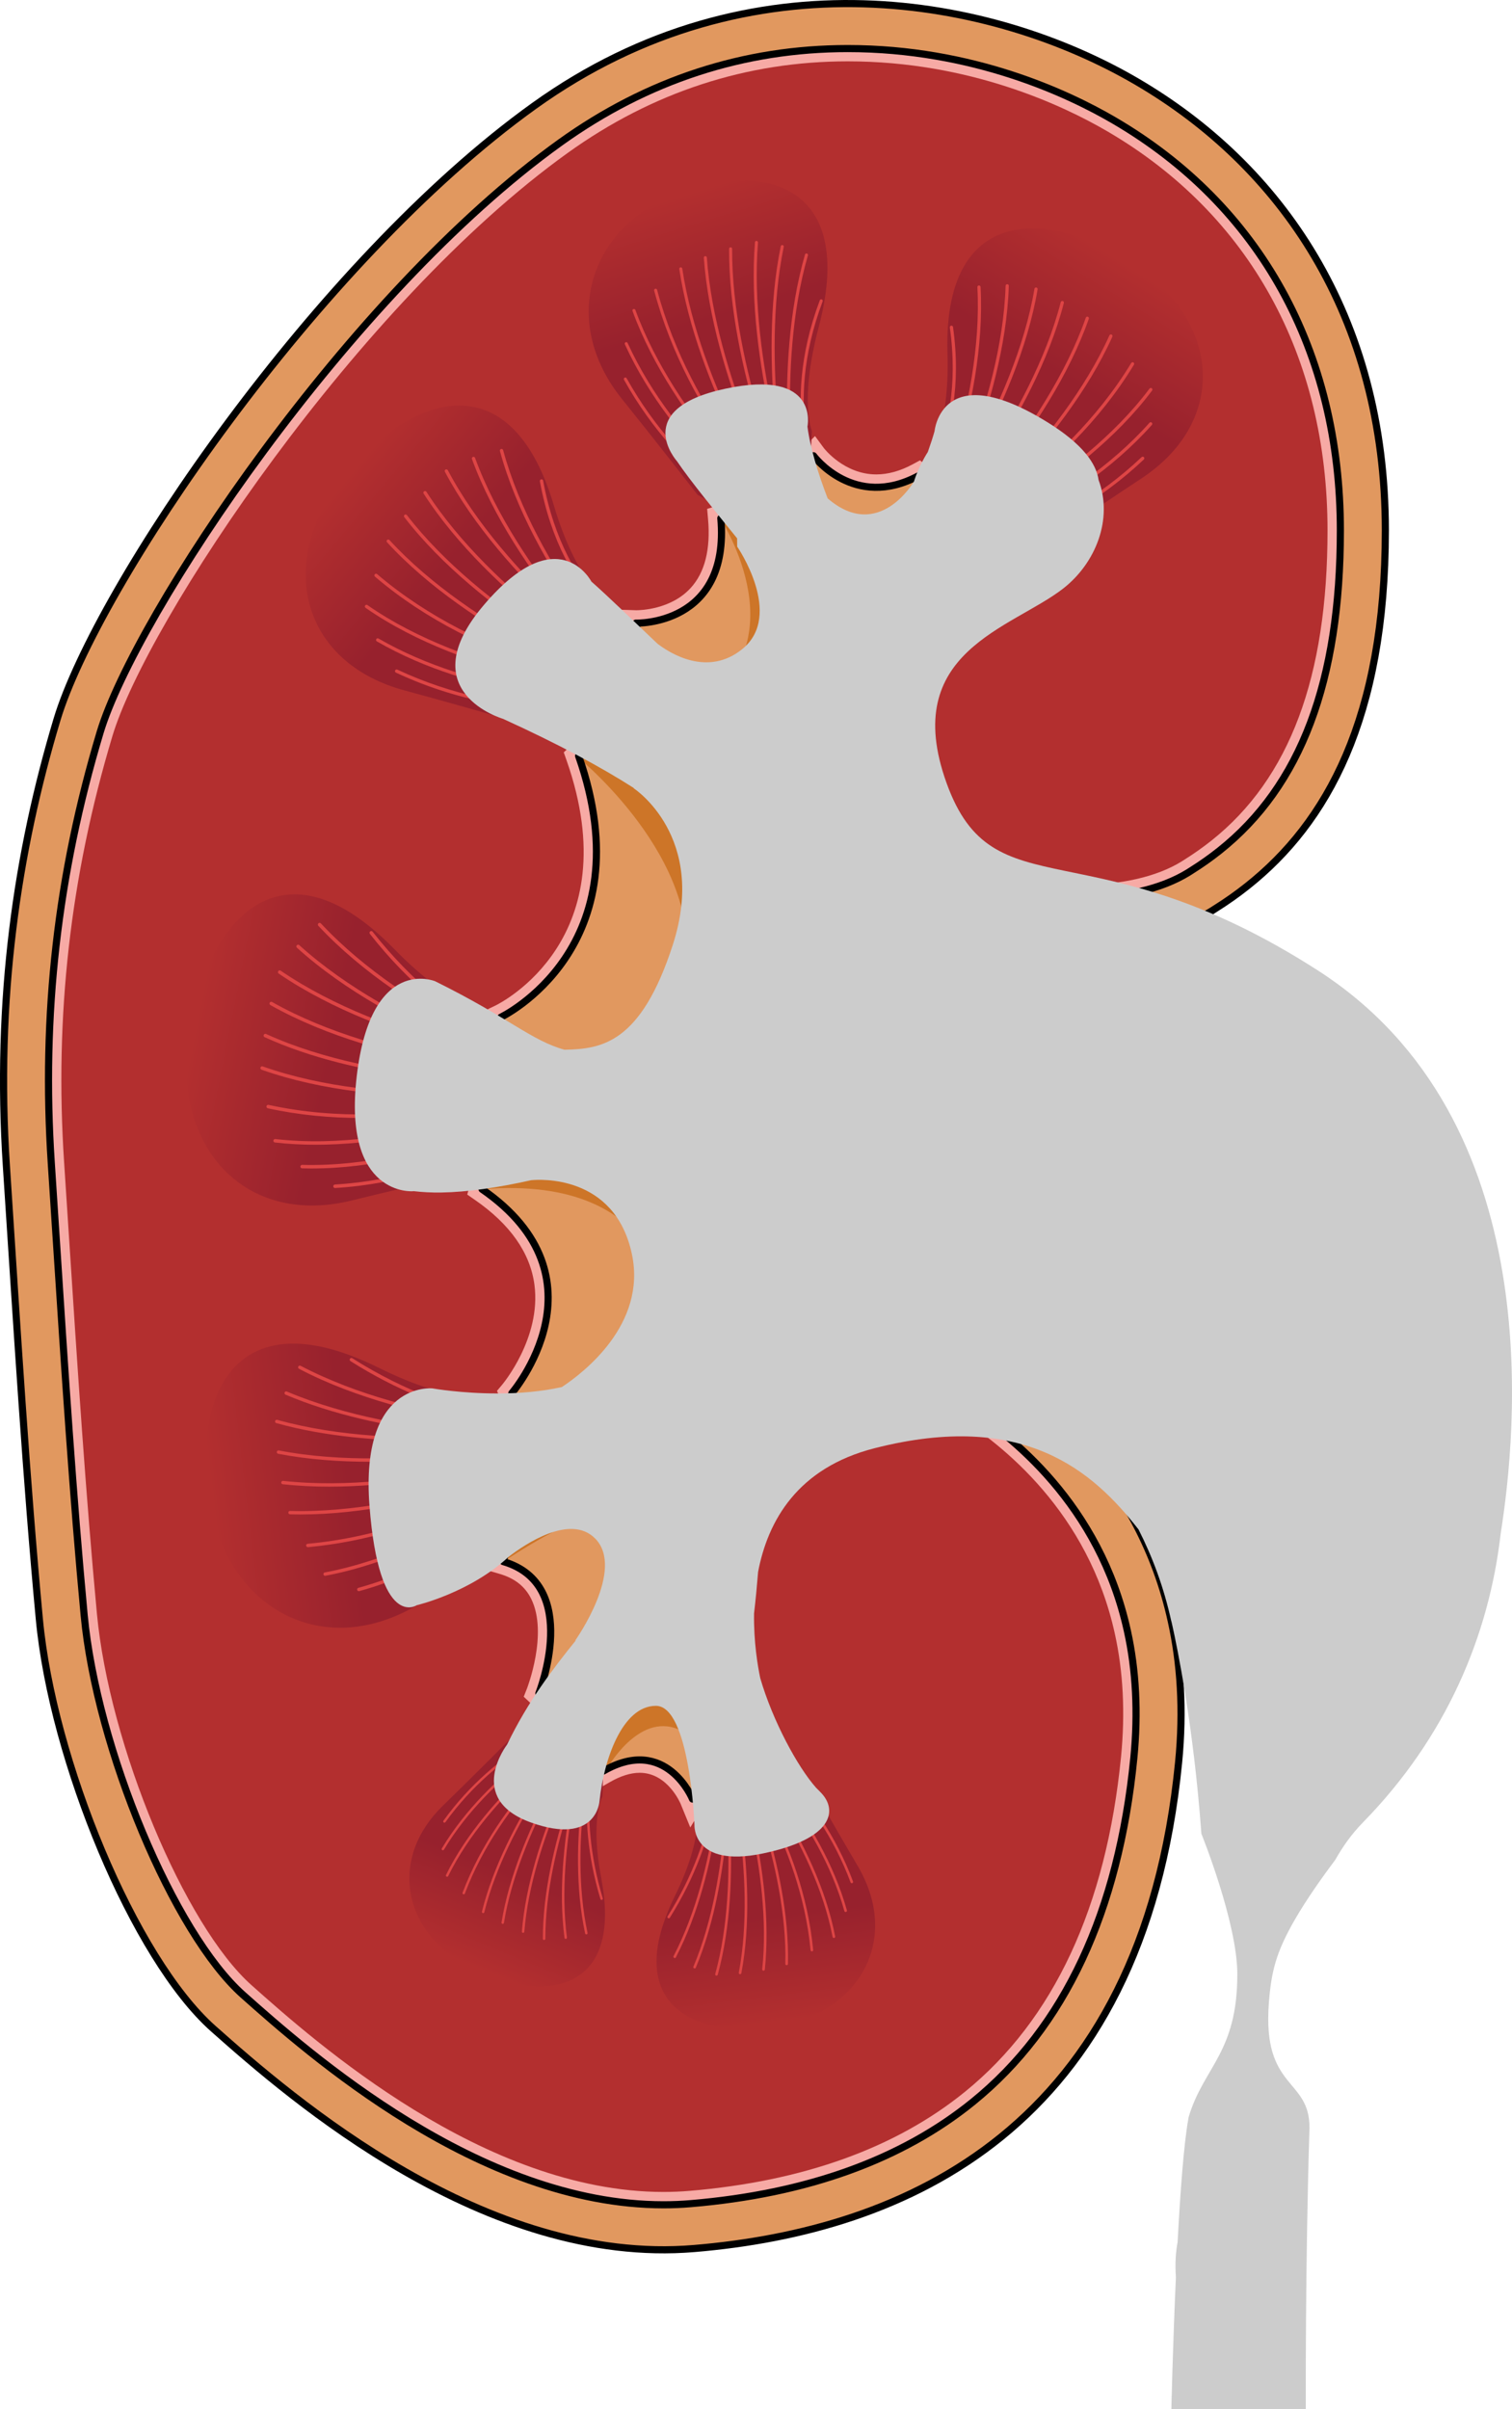
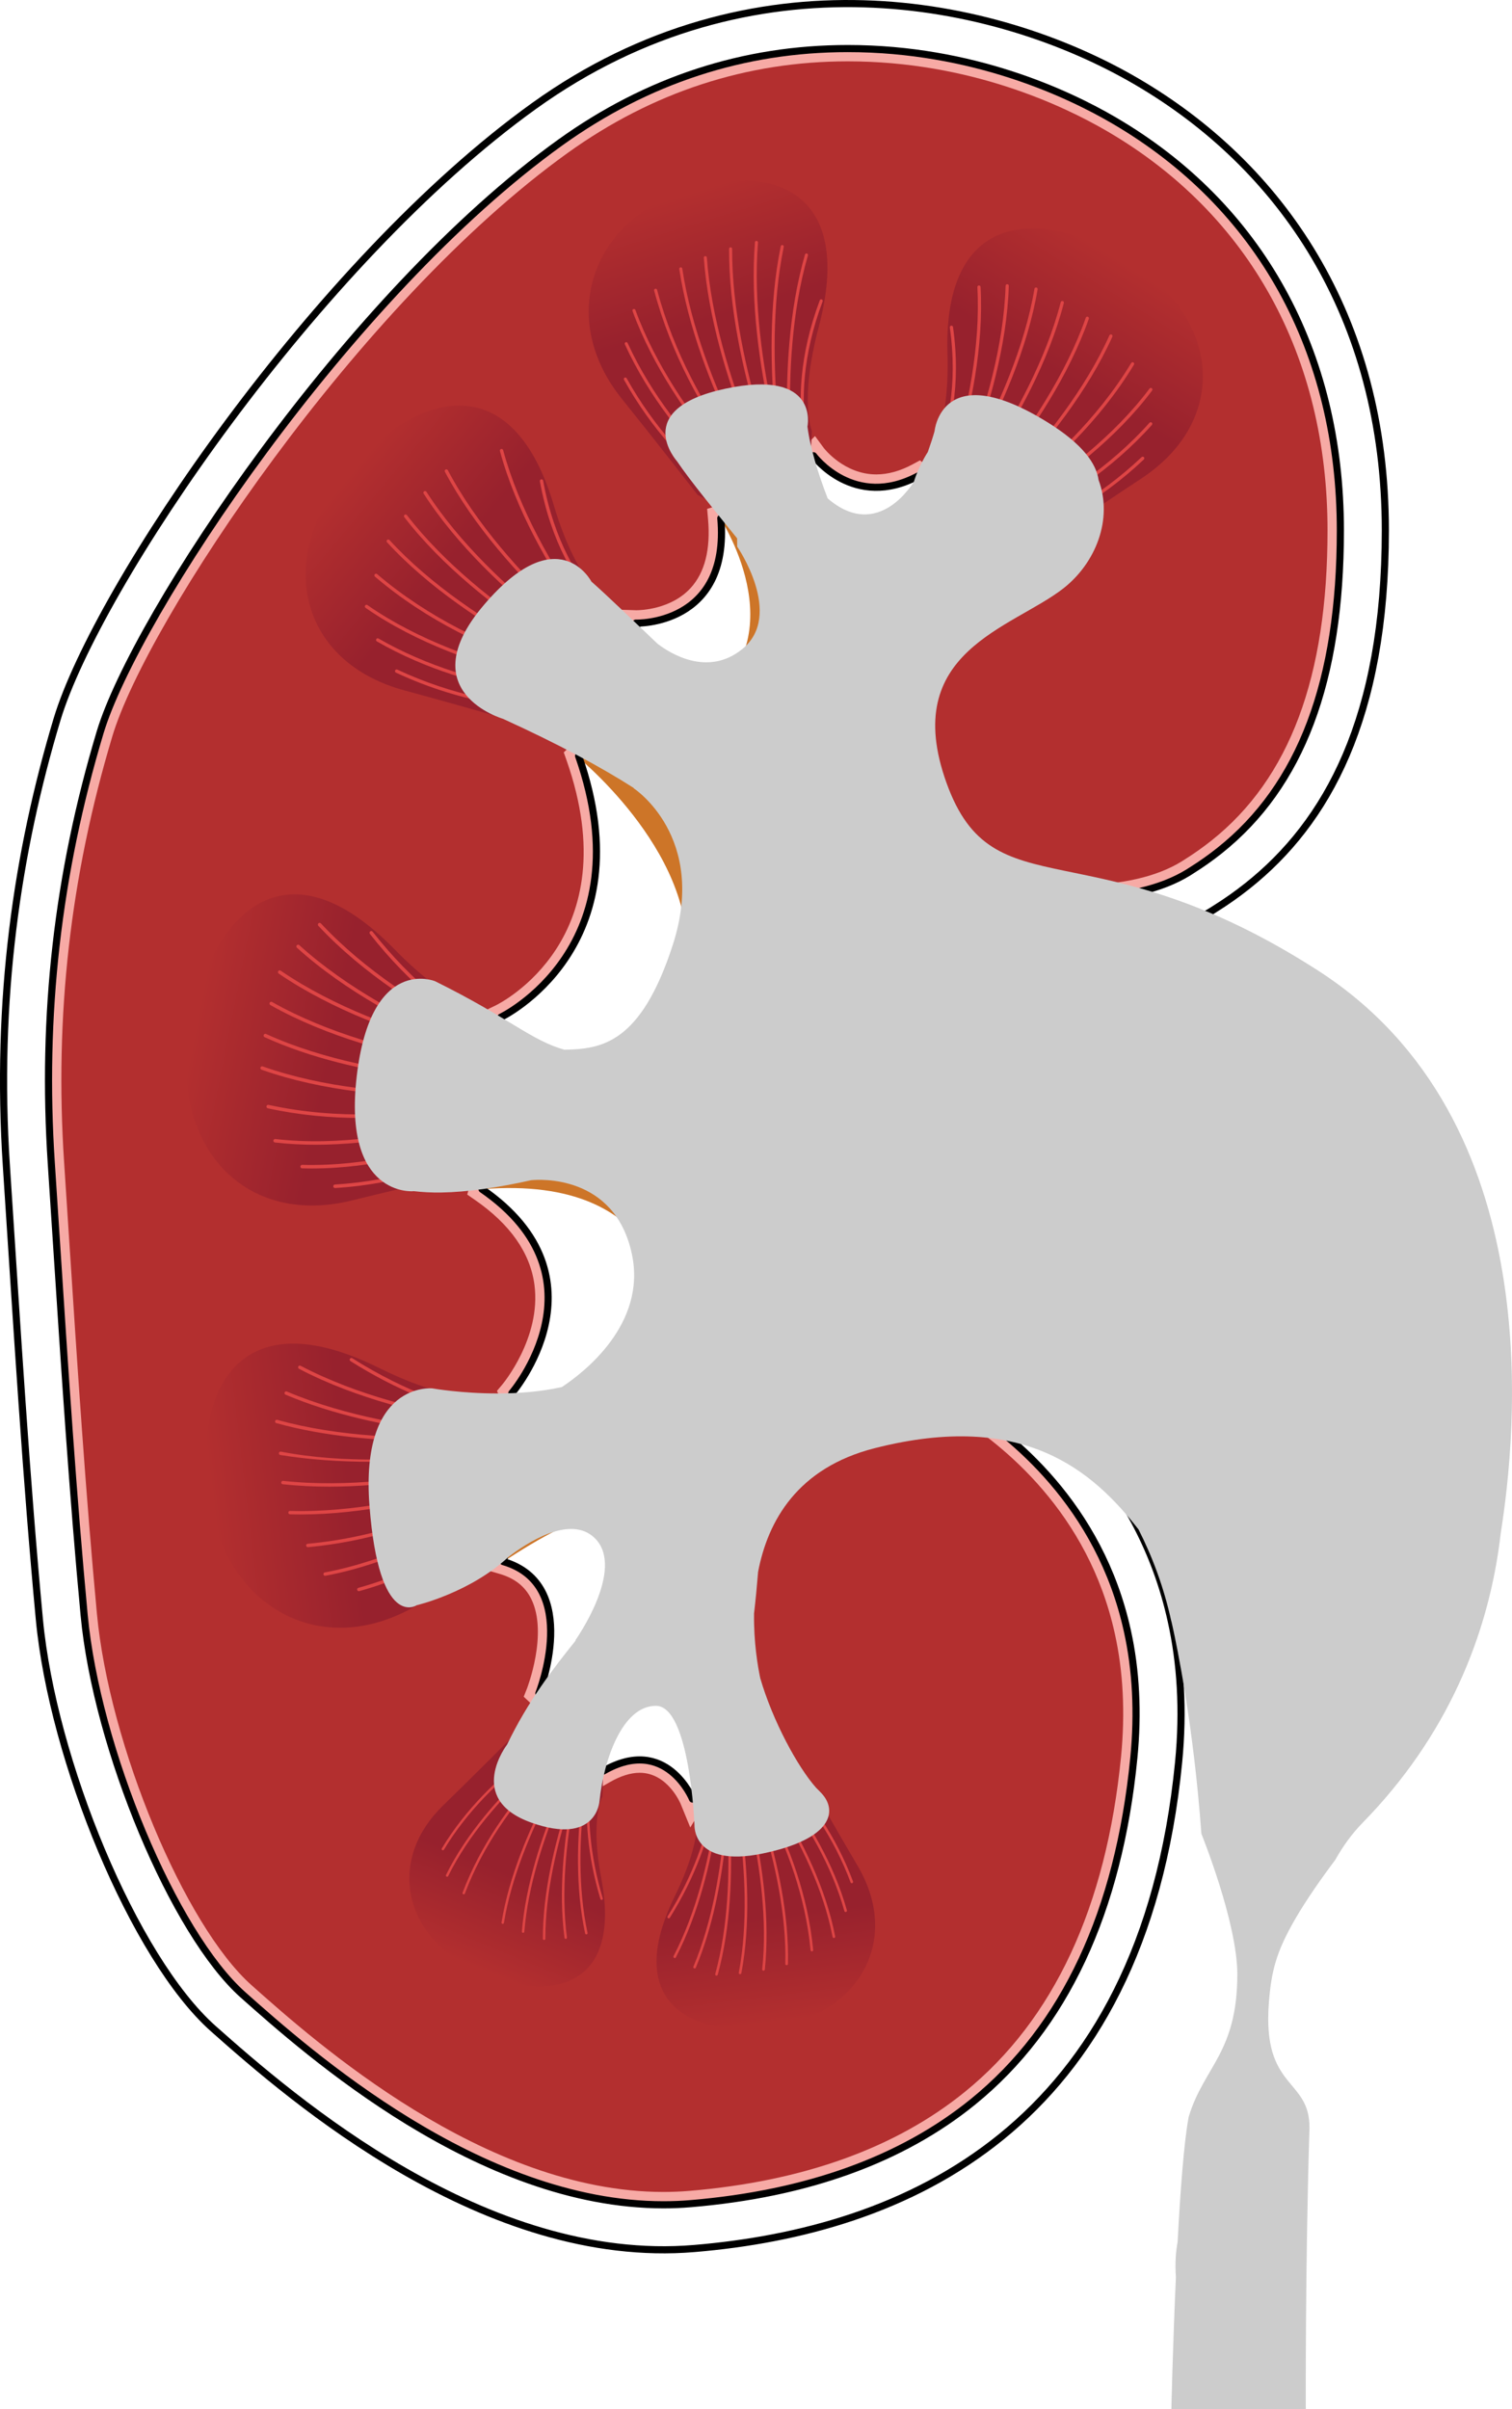
<svg xmlns="http://www.w3.org/2000/svg" version="1.1" id="Layer_1" x="0px" y="0px" width="212.098px" height="337.862px" viewBox="0 0 212.098 337.862" enable-background="new 0 0 212.098 337.862" xml:space="preserve">
  <g>
    <g>
      <g>
-         <path fill="#E1985F" d="M138.188,160.581c-0.039,0.58-0.081,1.143-0.128,1.7c-0.356,4.439-0.975,8.387-1.676,11.786     c-0.331,1.595-0.685,3.061-1.03,4.408v0.007c-1.651,6.259-3.345,9.74-3.345,9.74s2.496,0.998,6.132,3.238     c8.086,4.979,21.824,16.089,26.163,35.89c1.29,5.825,1.748,12.398,1.026,19.793c-5.086,51.566-38.564,65.712-67.912,68.179     C68.061,317.795,41,294.344,29.899,284.474c-11.108-9.876-22.523-37.636-24.377-57.382s-3.086-40.102-4.625-63.554     c-1.546-23.443,1.539-44.115,7.098-62.627c5.551-18.504,36.397-64.167,66.944-86.07c30.54-21.906,64.474-15.121,84.532-3.391     c20.053,11.721,34.86,32.698,34.86,62.934c0,26.374-8.218,41.012-19.326,49.841c-1.468,1.169-2.982,2.231-4.538,3.207     c-0.167,0.113-0.338,0.217-0.505,0.322c-5.616,3.44-12.439,4.464-18.521,4.472c-8.619,0.007-15.726-2.007-15.726-2.007     c0.815,3.633,1.41,7.137,1.829,10.505v0.007c0.525,4.118,0.773,8.033,0.831,11.707c-0.007,0.305,0,0.612,0.007,0.909     C138.405,155.877,138.325,158.293,138.188,160.581z" />
        <path fill="none" stroke="#000000" stroke-linecap="round" stroke-linejoin="round" stroke-miterlimit="10" d="M138.188,160.581     c-0.039,0.58-0.081,1.143-0.128,1.7c-0.356,4.439-0.975,8.387-1.676,11.786c-0.331,1.595-0.685,3.061-1.03,4.408v0.007     c-1.651,6.259-3.345,9.74-3.345,9.74s2.496,0.998,6.132,3.238c8.086,4.979,21.824,16.089,26.163,35.89     c1.29,5.825,1.748,12.398,1.026,19.793c-5.086,51.566-38.564,65.712-67.912,68.179C68.061,317.795,41,294.344,29.899,284.474     c-11.108-9.876-22.523-37.636-24.377-57.382s-3.086-40.102-4.625-63.554c-1.546-23.443,1.539-44.115,7.098-62.627     c5.551-18.504,36.397-64.167,66.944-86.07c30.54-21.906,64.474-15.121,84.532-3.391c20.053,11.721,34.86,32.698,34.86,62.934     c0,26.374-8.218,41.012-19.326,49.841c-1.468,1.169-2.982,2.231-4.538,3.207c-0.167,0.113-0.338,0.217-0.505,0.322     c-5.616,3.44-12.439,4.464-18.521,4.472c-8.619,0.007-15.726-2.007-15.726-2.007c0.815,3.633,1.41,7.137,1.829,10.505v0.007     c0.525,4.118,0.773,8.033,0.831,11.707c-0.007,0.305,0,0.612,0.007,0.909C138.405,155.877,138.325,158.293,138.188,160.581z" />
        <path fill="#CD7528" d="M128.293,67.509c0,0-6.431,11.297-12.522,7.689c0.912,6.067,5.91,7.319,5.91,7.319l11.394-4.062     l-0.764-7.857" />
-         <path fill="#CD7528" d="M85.101,248.112c0,0,4.401-8.001,10.063-5.589c2.751-6.062-0.62-11.07-0.62-11.07l-12.17,2.853     l-0.644,7.914" />
        <path fill="#CD7528" d="M89.144,217.534c0,0,0.924-6.684-4.044-5.515c-4.968,1.169-8.874,3.339-14.545,7.003     c1.144-12.03,13.777-17.256,13.777-17.256h15.002l-0.639,9.838" />
        <path fill="#CD7528" d="M93.755,184.228c0,0,0.12-19.609-26.135-17.456c3.79-7.61,16.713-8.197,16.713-8.197l21.618,3.845v16.059     " />
        <path fill="#CD7528" d="M80.471,105.681c0,0,16.934,13.393,15.854,28.806c-1.079,15.413-11.992,19.046-11.992,19.046l30.55-11.18     l-6.984-23.111l-21.03-14.296" />
        <path fill="#CD7528" d="M100.742,72.209c0,0,11.453,16.937-2.158,26.424c5.728,9.824,21.166,9.515,21.166,9.515l-2.667-17.617     l-10.3-23.51l-10.457-1.148" />
        <path fill="#F7AAA5" d="M135.003,74.638c0,0,1.977-1.661-6.132-7.928c-9.086,4.893-14.756-2.796-14.756-2.796     s-7.017,6.977-12.999,8.759c1.313,15.14-11.92,14.714-11.92,14.714s2.149,8.749-8.033,18.621     c9.453,26.915-10.902,36.642-10.902,36.642s0.468,12.912-2.642,24.123c18.053,12.47,4.177,28.603,4.177,28.603     s3.165,7.432-1.206,23.613c11.059,3.227,5.002,18.479,5.002,18.479s4.632,4.347,9.041,10.897     c8.827-5.089,12.513,3.928,12.513,3.928l6.146-10.073l0.273-27.864l9.209-16.678c1.843-1.822,4.019-3.208,6.58-3.755     c1.355-0.29,2.741-0.437,4.118-0.437c4.898,0,8.881,1.819,11.36,3.346c7.047,4.341,19.449,14.257,23.312,31.882     c1.22,5.502,1.525,11.494,0.907,17.809c-2.127,21.574-9.716,37.798-22.556,48.223c-9.989,8.111-23.315,12.919-39.606,14.288     c-1.252,0.106-2.537,0.159-3.82,0.159c-25.871,0-49.922-21.385-58.976-29.435c-9.696-8.619-20.528-34.501-22.289-53.257     c-1.586-16.901-2.695-33.968-3.986-53.814l-0.625-9.566c-1.368-20.745,0.871-40.502,6.846-60.399     c4.892-16.311,34.816-61.415,64.578-82.755C90.788,11.236,104.351,6.81,118.925,6.81c17.5,0,30.92,6.32,37.362,10.087     c20.465,11.961,31.735,32.376,31.735,57.486c0,21.152-5.544,35.842-16.949,44.907c-1.23,0.98-2.561,1.92-3.933,2.78l-0.474,0.303     c-3.769,2.31-9.048,3.535-15.27,3.544c-7.806,0-13.208-1.153-21.077-7.454c-7.896-6.324-7.984-17.524-7.543-22.679     c0,0-0.609-2.409,3.406-8.84C130.197,80.513,135.003,74.638,135.003,74.638z" />
        <path fill="none" stroke="#000000" stroke-linecap="round" stroke-linejoin="round" stroke-miterlimit="10" d="M135.003,74.638     c0,0,1.977-1.661-6.132-7.928c-9.086,4.893-14.756-2.796-14.756-2.796s-7.017,6.977-12.999,8.759     c1.313,15.14-11.92,14.714-11.92,14.714s2.149,8.749-8.033,18.621c9.453,26.915-10.902,36.642-10.902,36.642     s0.468,12.912-2.642,24.123c18.053,12.47,4.177,28.603,4.177,28.603s3.165,7.432-1.206,23.613     c11.059,3.227,5.002,18.479,5.002,18.479s4.632,4.347,9.041,10.897c8.827-5.089,12.513,3.928,12.513,3.928l6.146-10.073     l0.273-27.864l9.209-16.678c1.843-1.822,4.019-3.208,6.58-3.755c1.355-0.29,2.741-0.437,4.118-0.437     c4.898,0,8.881,1.819,11.36,3.346c7.047,4.341,19.449,14.257,23.312,31.882c1.22,5.502,1.525,11.494,0.907,17.809     c-2.127,21.574-9.716,37.798-22.556,48.223c-9.989,8.111-23.315,12.919-39.606,14.288c-1.252,0.106-2.537,0.159-3.82,0.159     c-25.871,0-49.922-21.385-58.976-29.435c-9.696-8.619-20.528-34.501-22.289-53.257c-1.586-16.901-2.695-33.968-3.986-53.814     l-0.625-9.566c-1.368-20.745,0.871-40.502,6.846-60.399c4.892-16.311,34.816-61.415,64.578-82.755     C90.788,11.236,104.351,6.81,118.925,6.81c17.5,0,30.92,6.32,37.362,10.087c20.465,11.961,31.735,32.376,31.735,57.486     c0,21.152-5.544,35.842-16.949,44.907c-1.23,0.98-2.561,1.92-3.933,2.78l-0.474,0.303c-3.769,2.31-9.048,3.535-15.27,3.544     c-7.806,0-13.208-1.153-21.077-7.454c-7.896-6.324-7.984-17.524-7.543-22.679c0,0-0.609-2.409,3.406-8.84     C130.197,80.513,135.003,74.638,135.003,74.638z" />
        <path fill="#B32F2F" d="M93.068,307.391c1.232,0,2.466-0.051,3.669-0.153c15.925-1.338,28.918-6.011,38.622-13.891     c12.451-10.111,19.821-25.924,21.898-47.001c0.599-6.126,0.305-11.928-0.873-17.243c-3.721-16.979-15.692-26.545-22.496-30.737     c-2.281-1.404-5.938-3.078-10.415-3.078c-1.25,0-2.509,0.134-3.741,0.397c-1.943,0.415-3.796,1.457-5.508,3.097l-8.858,16.045     l-0.275,27.906l-8.262,13.542l-1.35-3.302c-0.07-0.172-1.873-4.364-5.748-4.364c-1.269,0-2.681,0.443-4.195,1.316l-1.458,0.84     l-0.938-1.394c-4.234-6.287-8.735-10.548-8.781-10.59l-0.893-0.84l0.452-1.14c0.028-0.075,2.989-7.703,0.609-12.558     c-0.857-1.751-2.31-2.904-4.441-3.525l-1.695-0.495l0.461-1.706c4.109-15.218,1.31-22.379,1.282-22.45l-0.415-1.021l0.713-0.848     c0.053-0.062,5.514-6.559,4.54-14.005c-0.586-4.488-3.405-8.505-8.376-11.939l-1.054-0.729l0.343-1.236     c3-10.818,2.581-23.45,2.576-23.577l-0.042-1.182l1.067-0.51c0.766-0.371,18.757-9.425,9.98-34.418l-0.384-1.089l0.829-0.803     c9.332-9.048,7.558-16.819,7.538-16.897l-0.567-2.309c0,0,2.377,0.076,2.378,0.076c0.544,0,4.845-0.092,7.621-3.12     c1.987-2.167,2.808-5.409,2.442-9.636l-0.127-1.464l1.408-0.42c5.482-1.634,12.175-8.243,12.242-8.309l1.482-1.474l1.239,1.682     c0.023,0.03,2.831,3.692,7.355,3.692c1.639,0,3.354-0.475,5.096-1.414l1.03-0.555l0.926,0.716     c4.76,3.678,6.998,6.426,7.043,8.647c0.019,0.952-0.368,1.565-0.644,1.879c-0.377,0.465-4.904,6.07-8.663,12.088     c-3.031,4.855-3.169,7.094-3.165,7.499l0.139,0.342l-0.113,0.196c-0.375,4.394-0.456,15.247,6.874,21.118     c7.496,6.002,12.406,7.058,19.951,7.058c5.885-0.008,10.842-1.142,14.328-3.278l0.445-0.284c1.334-0.838,2.602-1.734,3.78-2.672     c10.948-8.702,16.27-22.929,16.27-43.497c0-24.442-10.953-44.305-30.841-55.93c-6.285-3.675-19.377-9.841-36.453-9.841     c-14.191,0-27.399,4.313-39.257,12.82c-29.47,21.13-59.071,65.704-63.902,81.808c-5.913,19.688-8.128,39.236-6.774,59.763     l0.625,9.568c1.287,19.79,2.398,36.88,3.98,53.763c1.727,18.392,12.27,43.701,21.692,52.077     C44.204,286.337,67.882,307.391,93.068,307.391z" />
      </g>
      <g>
        <g>
          <linearGradient id="SVGID_1_" gradientUnits="userSpaceOnUse" x1="1065.305" y1="37.115" x2="1077.473" y2="56.719" gradientTransform="matrix(-1 0 0 1 1223.537 0)">
            <stop offset="0" style="stop-color:#B32F2F" />
            <stop offset="0.785" style="stop-color:#97212D" />
          </linearGradient>
          <path fill="url(#SVGID_1_)" d="M145.244,77.113c0,0,8.559-5.859,14.853-10.007c11.649-7.68,11.108-20.723,0.764-28.711      c-10.904-8.422-28.649-11.752-27.952,11.173c0.329,10.832-2.674,14.367-2.674,14.367l-2.377,11.834l9.126,3.013L145.244,77.113z      " />
        </g>
        <g>
          <g>
            <path fill="#DE4545" d="M133.562,78.377c0.011,0,0.023-0.001,0.034-0.003c0.144-0.022,14.611-2.342,26.855-13.94       c0.091-0.086,0.094-0.228,0.009-0.319c-0.084-0.089-0.229-0.094-0.319-0.009c-12.136,11.497-26.47,13.8-26.613,13.822       c-0.122,0.019-0.207,0.134-0.188,0.257C133.356,78.298,133.452,78.377,133.562,78.377z" />
          </g>
          <g>
            <path fill="#DE4545" d="M133.074,77.494c0.021,0,0.043-0.003,0.065-0.01c0.171-0.051,17.231-5.309,28.444-17.899       c0.083-0.093,0.075-0.236-0.019-0.318c-0.091-0.083-0.235-0.076-0.318,0.018c-11.127,12.493-28.068,17.716-28.238,17.768       c-0.119,0.036-0.187,0.161-0.15,0.281C132.887,77.431,132.977,77.494,133.074,77.494z" />
          </g>
          <g>
            <path fill="#DE4545" d="M132.511,76.656c0.03,0,0.061-0.006,0.091-0.019c0.188-0.082,18.909-8.377,29.01-21.871       c0.075-0.1,0.055-0.241-0.046-0.316c-0.099-0.073-0.241-0.054-0.315,0.045c-10.028,13.398-28.643,21.646-28.83,21.728       c-0.114,0.05-0.165,0.183-0.116,0.297C132.342,76.605,132.424,76.656,132.511,76.656z" />
          </g>
          <g>
            <path fill="#DE4545" d="M130.836,75.66c0.08,0,0.158-0.043,0.198-0.118c0.1-0.184,9.954-18.613,10.479-35.455       c0.003-0.125-0.094-0.228-0.218-0.232c-0.128-0.006-0.228,0.094-0.232,0.218c-0.522,16.733-10.326,35.071-10.424,35.255       c-0.059,0.11-0.019,0.246,0.09,0.305C130.763,75.651,130.8,75.66,130.836,75.66z" />
          </g>
          <g>
            <path fill="#DE4545" d="M129.866,75.377c0.085,0,0.165-0.048,0.204-0.13c0.084-0.18,8.387-18.172,7.483-35.002       c-0.007-0.12-0.106-0.213-0.225-0.213c-0.003,0-0.008,0-0.012,0c-0.124,0.007-0.219,0.113-0.213,0.237       c0.899,16.718-7.358,34.608-7.441,34.787c-0.053,0.113-0.003,0.247,0.109,0.3C129.802,75.371,129.835,75.377,129.866,75.377z" />
          </g>
          <g>
            <path fill="#DE4545" d="M127.317,70.738c0.054,0,0.109-0.02,0.152-0.06c0.086-0.079,8.556-8.067,6.217-24.818       c-0.018-0.122-0.124-0.204-0.254-0.192c-0.123,0.017-0.21,0.131-0.193,0.254c2.308,16.518-5.991,24.346-6.074,24.423       c-0.092,0.084-0.098,0.227-0.014,0.318C127.196,70.713,127.257,70.738,127.317,70.738z" />
          </g>
          <g>
            <path fill="#DE4545" d="M131.879,75.869c0.034,0,0.067-0.007,0.1-0.023c0.173-0.084,17.353-8.634,27.09-24.706       c0.064-0.106,0.031-0.245-0.076-0.309c-0.107-0.064-0.246-0.031-0.31,0.076c-9.666,15.956-26.731,24.451-26.903,24.535       c-0.112,0.055-0.158,0.19-0.103,0.301C131.716,75.822,131.796,75.869,131.879,75.869z" />
          </g>
          <g>
            <path fill="#DE4545" d="M132.699,76.053c0.05,0,0.1-0.017,0.143-0.051c0.162-0.132,16.294-13.418,23.197-28.788       c0.05-0.114,0-0.247-0.114-0.298c-0.113-0.053-0.246,0-0.298,0.113c-6.858,15.271-22.909,28.492-23.07,28.623       c-0.096,0.079-0.111,0.221-0.032,0.317C132.569,76.025,132.634,76.053,132.699,76.053z" />
          </g>
          <g>
            <path fill="#DE4545" d="M131.91,75.423c0.056,0,0.113-0.021,0.157-0.063c0.15-0.146,15.095-14.752,20.669-30.654       c0.04-0.117-0.021-0.246-0.138-0.287c-0.117-0.042-0.246,0.021-0.288,0.138c-5.539,15.802-20.407,30.334-20.556,30.479       c-0.09,0.087-0.092,0.229-0.005,0.319C131.792,75.4,131.851,75.423,131.91,75.423z" />
          </g>
          <g>
            <path fill="#DE4545" d="M131.071,74.863c0.063,0,0.126-0.026,0.17-0.077c0.137-0.158,13.788-15.98,17.991-32.297       c0.031-0.121-0.041-0.243-0.162-0.275c-0.124-0.03-0.244,0.041-0.275,0.162c-4.176,16.215-17.757,31.957-17.894,32.114       c-0.082,0.094-0.072,0.236,0.022,0.318C130.965,74.845,131.018,74.863,131.071,74.863z" />
          </g>
          <g>
            <path fill="#DE4545" d="M130.187,74.376c0.07,0,0.138-0.032,0.182-0.092c0.123-0.169,12.379-17.092,15.183-33.708       c0.021-0.123-0.062-0.239-0.184-0.26c-0.128-0.02-0.239,0.063-0.26,0.185c-2.786,16.509-14.98,33.349-15.104,33.517       c-0.073,0.1-0.051,0.242,0.049,0.315C130.094,74.362,130.14,74.376,130.187,74.376z" />
          </g>
        </g>
      </g>
      <g>
        <g>
          <linearGradient id="SVGID_2_" gradientUnits="userSpaceOnUse" x1="-255.021" y1="-161.68" x2="-242.479" y2="-141.473" gradientTransform="matrix(0.95 -0.314 0.314 0.95 341.741 140.386)">
            <stop offset="0" style="stop-color:#B32F2F" />
            <stop offset="0.785" style="stop-color:#97212D" />
          </linearGradient>
          <path fill="url(#SVGID_2_)" d="M74.523,101.817c0,0-10.27-2.966-17.771-4.992c-13.884-3.751-17.571-16.69-10.031-27.853      c7.95-11.767,24.239-20.763,30.969,1.898c3.181,10.709,7.262,13.196,7.262,13.196l6.153,10.814l-7.957,5.9L74.523,101.817z" />
        </g>
        <g>
          <g>
            <path fill="#DE4545" d="M80.067,99.68c3.828,0,6.204-0.384,6.263-0.394c0.127-0.021,0.211-0.141,0.19-0.268       c-0.021-0.126-0.134-0.21-0.268-0.19c-0.148,0.025-14.918,2.406-30.515-4.924c-0.114-0.055-0.253-0.005-0.309,0.112       c-0.055,0.116-0.004,0.254,0.112,0.309C65.04,98.789,74.237,99.68,80.067,99.68z" />
          </g>
          <g>
            <path fill="#DE4545" d="M86.076,98.27c0.257,0,0.399-0.003,0.415-0.003c0.128-0.004,0.23-0.11,0.226-0.239       c-0.004-0.126-0.106-0.226-0.232-0.226c-0.012-0.002-0.116,0.003-0.414,0.004c-2.788,0-19.285-0.35-32.974-8.262       c-0.112-0.064-0.255-0.026-0.317,0.085c-0.064,0.111-0.026,0.253,0.085,0.317C66.653,97.916,83.257,98.27,86.076,98.27z" />
          </g>
          <g>
            <path fill="#DE4545" d="M86.765,97.265c0.119,0,0.22-0.09,0.231-0.211c0.011-0.128-0.082-0.241-0.21-0.253       c-0.209-0.02-21.094-2.075-35.242-11.945c-0.106-0.073-0.25-0.048-0.323,0.058c-0.074,0.105-0.048,0.25,0.057,0.323       c14.25,9.94,35.253,12.006,35.464,12.025C86.751,97.264,86.758,97.265,86.765,97.265z" />
          </g>
          <g>
-             <path fill="#DE4545" d="M88.081,95.749c0.062,0,0.123-0.025,0.169-0.073c0.088-0.093,0.084-0.24-0.01-0.328       c-0.156-0.147-15.68-14.925-21.6-31.133c-0.044-0.12-0.177-0.183-0.298-0.139c-0.12,0.044-0.182,0.177-0.138,0.298       c5.958,16.312,21.562,31.163,21.718,31.311C87.967,95.728,88.024,95.749,88.081,95.749z" />
-           </g>
+             </g>
          <g>
            <path fill="#DE4545" d="M88.939,95.159c0.057,0,0.114-0.021,0.159-0.063c0.093-0.088,0.098-0.235,0.01-0.328       c-0.14-0.148-14.006-14.991-18.53-31.64c-0.033-0.124-0.162-0.199-0.285-0.163c-0.124,0.034-0.197,0.161-0.164,0.285       C74.685,80.012,88.63,94.938,88.77,95.086C88.816,95.135,88.878,95.159,88.939,95.159z" />
          </g>
          <g>
            <path fill="#DE4545" d="M89.935,89.794c0.088,0,0.172-0.051,0.211-0.137c0.053-0.117,0.001-0.254-0.115-0.307       c-0.107-0.048-10.763-5.043-13.841-21.939c-0.024-0.125-0.14-0.209-0.27-0.187c-0.127,0.023-0.21,0.144-0.188,0.27       c3.125,17.15,13.998,22.23,14.108,22.279C89.87,89.788,89.903,89.794,89.935,89.794z" />
          </g>
          <g>
            <path fill="#DE4545" d="M87.128,96.29c0.115,0,0.214-0.085,0.23-0.201c0.018-0.127-0.071-0.244-0.198-0.262       c-0.194-0.027-19.641-2.823-34.262-15.315c-0.095-0.083-0.242-0.072-0.327,0.025c-0.083,0.098-0.071,0.244,0.026,0.327       C67.323,93.45,86.9,96.261,87.096,96.288C87.107,96.29,87.117,96.29,87.128,96.29z" />
          </g>
          <g>
            <path fill="#DE4545" d="M86.385,96.737c0.093,0,0.181-0.057,0.216-0.149c0.047-0.12-0.014-0.254-0.134-0.3       c-0.2-0.077-20.183-7.826-31.833-20.554c-0.087-0.096-0.235-0.102-0.328-0.015c-0.095,0.087-0.101,0.233-0.015,0.328       C66.017,88.857,86.1,96.644,86.302,96.721C86.329,96.732,86.357,96.737,86.385,96.737z" />
          </g>
          <g>
            <path fill="#DE4545" d="M86.953,95.864c0.086,0,0.169-0.048,0.209-0.131c0.056-0.115,0.007-0.254-0.108-0.31       c-0.194-0.094-19.445-9.512-29.973-23.183c-0.079-0.101-0.224-0.12-0.326-0.042c-0.101,0.078-0.121,0.224-0.042,0.326       C67.31,86.283,86.658,95.747,86.852,95.841C86.885,95.857,86.919,95.864,86.953,95.864z" />
          </g>
          <g>
            <path fill="#DE4545" d="M87.594,95.045c0.079,0,0.157-0.041,0.2-0.114c0.065-0.11,0.029-0.253-0.081-0.318       c-0.185-0.109-18.568-11.126-27.896-25.644c-0.069-0.108-0.212-0.139-0.321-0.07c-0.107,0.07-0.139,0.213-0.07,0.321       c9.387,14.611,27.864,25.682,28.049,25.792C87.513,95.034,87.554,95.045,87.594,95.045z" />
          </g>
          <g>
            <path fill="#DE4545" d="M88.302,94.282c0.072,0,0.143-0.034,0.189-0.097c0.074-0.104,0.05-0.249-0.054-0.324       c-0.174-0.125-17.554-12.664-25.618-27.92c-0.06-0.114-0.202-0.155-0.313-0.097c-0.113,0.06-0.157,0.201-0.097,0.314       c8.115,15.354,25.583,27.955,25.759,28.081C88.208,94.268,88.255,94.282,88.302,94.282z" />
          </g>
        </g>
      </g>
      <g>
        <g>
          <linearGradient id="SVGID_3_" gradientUnits="userSpaceOnUse" x1="-111.256" y1="-395.87" x2="-98.208" y2="-374.848" gradientTransform="matrix(0.682 -0.731 0.731 0.682 392.542 332.887)">
            <stop offset="0" style="stop-color:#B32F2F" />
            <stop offset="0.785" style="stop-color:#97212D" />
          </linearGradient>
          <path fill="url(#SVGID_3_)" d="M68.029,163.944c0,0-10.826,2.466-18.662,4.401c-14.506,3.576-24.357-6.731-23.109-21.118      c1.318-15.165,11.607-31.993,29.106-14.079c8.271,8.466,13.229,8.719,13.229,8.719l11.025,7.042l-4.27,9.639L68.029,163.944z" />
        </g>
        <g>
          <g>
            <path fill="#DE4545" d="M46.993,166.604c0.005,0,0.01,0,0.015,0c18.021-1.092,30.366-11.001,30.488-11.101       c0.105-0.086,0.121-0.24,0.035-0.345c-0.085-0.105-0.24-0.121-0.345-0.035c-0.121,0.099-12.351,9.909-30.208,10.992       c-0.135,0.008-0.238,0.125-0.23,0.26C46.756,166.504,46.864,166.604,46.993,166.604z" />
          </g>
          <g>
            <path fill="#DE4545" d="M43.692,163.864c17.528,0,33.275-9.308,33.436-9.405c0.116-0.07,0.154-0.22,0.085-0.336       c-0.07-0.118-0.221-0.154-0.336-0.085c-0.164,0.098-16.602,9.8-34.487,9.317c-0.003,0-0.005,0-0.007,0       c-0.132,0-0.241,0.106-0.245,0.239c-0.004,0.135,0.103,0.248,0.238,0.252C42.815,163.858,43.254,163.864,43.692,163.864z" />
          </g>
          <g>
            <path fill="#DE4545" d="M44.268,160.535c16.257,0,32.403-7.069,32.584-7.149c0.124-0.055,0.179-0.2,0.125-0.324       c-0.054-0.124-0.199-0.18-0.324-0.125c-0.2,0.089-20.212,8.848-38.03,6.796c-0.145-0.018-0.256,0.081-0.272,0.215       c-0.015,0.135,0.081,0.256,0.216,0.271C40.452,160.437,42.362,160.535,44.268,160.535z" />
          </g>
          <g>
            <path fill="#DE4545" d="M77.189,151.302c0.108,0,0.207-0.072,0.237-0.18c0.035-0.131-0.041-0.265-0.173-0.301       c-0.216-0.059-21.751-6.034-35.272-18.279c-0.1-0.09-0.255-0.083-0.346,0.017c-0.091,0.1-0.083,0.255,0.017,0.346       c13.61,12.324,35.255,18.329,35.473,18.388C77.146,151.299,77.168,151.302,77.189,151.302z" />
          </g>
          <g>
            <path fill="#DE4545" d="M77.672,150.306c0.102,0,0.198-0.064,0.232-0.167c0.043-0.128-0.026-0.267-0.154-0.311       c-0.201-0.068-20.262-6.955-32.736-20.331c-0.093-0.1-0.247-0.105-0.347-0.012c-0.099,0.092-0.105,0.247-0.012,0.346       c12.561,13.469,32.736,20.393,32.939,20.461C77.62,150.302,77.646,150.306,77.672,150.306z" />
          </g>
          <g>
            <path fill="#DE4545" d="M75.883,148.623c0.111,0,0.211-0.076,0.239-0.188c0.032-0.132-0.05-0.264-0.181-0.295       c-0.122-0.029-12.358-3.09-23.672-17.479c-0.083-0.106-0.238-0.124-0.344-0.041c-0.106,0.084-0.125,0.238-0.041,0.344       c11.427,14.533,23.82,17.624,23.944,17.654C75.845,148.621,75.864,148.623,75.883,148.623z" />
          </g>
          <g>
            <path fill="#DE4545" d="M50.641,156.778c14.351,0,25.894-4.436,26.043-4.494c0.126-0.049,0.188-0.192,0.138-0.318       c-0.049-0.126-0.19-0.188-0.318-0.139c-0.19,0.074-19.27,7.402-38.831,3.118c-0.138-0.03-0.264,0.055-0.292,0.187       c-0.029,0.132,0.055,0.263,0.187,0.292C42.021,156.399,46.451,156.778,50.641,156.778z" />
          </g>
          <g>
            <path fill="#DE4545" d="M63.026,153.843c7.571,0,13.039-0.728,13.15-0.743c0.134-0.019,0.228-0.142,0.209-0.276       c-0.018-0.134-0.133-0.227-0.276-0.21c-0.221,0.03-22.273,2.964-39.257-3.065c-0.129-0.045-0.268,0.022-0.313,0.149       c-0.046,0.128,0.021,0.268,0.149,0.313C45.333,153.08,55.28,153.843,63.026,153.843z" />
          </g>
          <g>
            <path fill="#DE4545" d="M73.378,152.037c1.767,0,2.808-0.046,2.855-0.049c0.135-0.007,0.239-0.121,0.232-0.257       c-0.006-0.134-0.097-0.242-0.257-0.233c-0.221,0.012-22.451,0.998-38.886-6.496c-0.126-0.054-0.269-0.001-0.325,0.122       c-0.056,0.123-0.003,0.268,0.121,0.325C50.16,151.394,66.803,152.037,73.378,152.037z" />
          </g>
          <g>
            <path fill="#DE4545" d="M76.392,150.889c0.131,0,0.239-0.103,0.245-0.236c0.005-0.135-0.1-0.249-0.235-0.255       c-0.223-0.008-22.464-0.975-38.235-9.88c-0.116-0.066-0.267-0.025-0.334,0.093c-0.066,0.118-0.025,0.268,0.093,0.334       c15.876,8.964,38.233,9.935,38.457,9.944C76.386,150.889,76.389,150.889,76.392,150.889z" />
          </g>
          <g>
            <path fill="#DE4545" d="M76.652,149.805c0.121,0,0.227-0.09,0.243-0.214c0.018-0.134-0.078-0.257-0.212-0.274       c-0.221-0.028-22.317-2.943-37.309-13.192c-0.113-0.077-0.264-0.048-0.341,0.064c-0.076,0.112-0.047,0.264,0.064,0.341       c15.09,10.317,37.301,13.246,37.524,13.274C76.632,149.805,76.643,149.805,76.652,149.805z" />
          </g>
        </g>
      </g>
      <g>
        <g>
          <linearGradient id="SVGID_4_" gradientUnits="userSpaceOnUse" x1="26.959" y1="-474.952" x2="39.976" y2="-453.98" gradientTransform="matrix(0.422 -0.907 0.907 0.422 449.078 434.855)">
            <stop offset="0" style="stop-color:#B32F2F" />
            <stop offset="0.785" style="stop-color:#97212D" />
          </linearGradient>
          <path fill="url(#SVGID_4_)" d="M74.799,215.788c0,0-9.51,5.345-16.347,9.35c-12.659,7.408-25.237,1.01-28.551-12.259      c-3.489-13.989,1.021-32.065,23.242-21.057c10.501,5.202,15.291,3.993,15.291,3.993l12.671,3.127l-1.041,9.885L74.799,215.788z" />
        </g>
        <g>
          <g>
            <path fill="#DE4545" d="M55.575,224.282c0.027,0,0.056-0.005,0.083-0.015c16.771-6.197,25.399-18.661,25.484-18.786       c0.074-0.108,0.046-0.257-0.063-0.331c-0.106-0.071-0.255-0.047-0.331,0.063c-0.084,0.124-8.631,12.466-25.255,18.607       c-0.123,0.046-0.186,0.183-0.141,0.306C55.387,224.222,55.478,224.282,55.575,224.282z" />
          </g>
          <g>
            <path fill="#DE4545" d="M50.334,223.142c0.021,0,0.042-0.004,0.063-0.009c17.291-4.785,29.942-18.344,30.068-18.481       c0.089-0.096,0.083-0.247-0.014-0.336c-0.097-0.09-0.246-0.084-0.336,0.014c-0.125,0.136-12.687,13.597-29.845,18.344       c-0.127,0.035-0.201,0.166-0.166,0.293C50.134,223.073,50.229,223.142,50.334,223.142z" />
          </g>
          <g>
            <path fill="#DE4545" d="M45.605,220.985c0.014,0,0.029-0.001,0.044-0.004c17.691-3.338,34.054-17.074,34.217-17.213       c0.1-0.084,0.113-0.235,0.027-0.335c-0.084-0.1-0.235-0.112-0.335-0.027c-0.162,0.137-16.432,13.794-33.997,17.107       c-0.129,0.025-0.214,0.149-0.19,0.278C45.393,220.906,45.493,220.985,45.605,220.985z" />
          </g>
          <g>
            <path fill="#DE4545" d="M76.873,201.85c1.618,0,2.562-0.038,2.608-0.04c0.131-0.005,0.233-0.116,0.227-0.248       c-0.005-0.131-0.123-0.229-0.248-0.227c-0.224,0.01-22.548,0.882-39.222-6.192c-0.123-0.053-0.261,0.005-0.313,0.126       c-0.051,0.122,0.005,0.261,0.126,0.313C53.449,201.265,70.454,201.85,76.873,201.85z" />
          </g>
          <g>
            <path fill="#DE4545" d="M79.618,200.778c0.13,0,0.236-0.104,0.238-0.234c0.002-0.132-0.103-0.239-0.234-0.241       c-0.213-0.003-21.422-0.376-37.457-8.77c-0.117-0.061-0.26-0.016-0.321,0.101c-0.061,0.116-0.016,0.26,0.101,0.321       c16.137,8.447,37.457,8.82,37.67,8.822C79.616,200.778,79.617,200.778,79.618,200.778z" />
          </g>
          <g>
            <path fill="#DE4545" d="M76.564,199.805c0.534,0,0.826-0.019,0.845-0.02c0.131-0.01,0.23-0.124,0.22-0.255       c-0.01-0.13-0.106-0.225-0.255-0.22c-0.126,0.011-12.711,0.804-27.957-8.834c-0.11-0.068-0.258-0.037-0.329,0.074       c-0.069,0.112-0.037,0.259,0.075,0.329C62.285,199.174,73.474,199.805,76.564,199.805z" />
          </g>
          <g>
            <path fill="#DE4545" d="M43.18,216.968c0.007,0,0.014,0,0.022-0.001c20.066-1.832,36.002-14.015,36.161-14.137       c0.104-0.081,0.122-0.23,0.042-0.335c-0.08-0.103-0.229-0.123-0.334-0.042c-0.158,0.122-15.987,12.221-35.913,14.04       c-0.13,0.011-0.227,0.128-0.215,0.259C42.955,216.875,43.058,216.968,43.18,216.968z" />
          </g>
          <g>
            <path fill="#DE4545" d="M42.134,212.384c17.734,0,36.808-8.587,37.003-8.676c0.12-0.055,0.173-0.195,0.118-0.315       c-0.055-0.121-0.197-0.173-0.315-0.118c-0.2,0.091-20.206,9.113-38.25,8.614c-0.15-0.007-0.24,0.1-0.244,0.231       c-0.003,0.131,0.1,0.24,0.232,0.244C41.161,212.377,41.648,212.384,42.134,212.384z" />
          </g>
          <g>
            <path fill="#DE4545" d="M46.17,208.483c16.229,0,32.491-5.724,32.676-5.789c0.124-0.044,0.188-0.18,0.144-0.305       c-0.045-0.123-0.18-0.186-0.304-0.144c-0.208,0.075-21.006,7.398-38.973,5.426c-0.124-0.015-0.247,0.08-0.262,0.211       c-0.014,0.13,0.08,0.248,0.211,0.262C41.803,208.38,43.988,208.483,46.17,208.483z" />
          </g>
          <g>
-             <path fill="#DE4545" d="M51.91,204.994c13.933,0,26.569-3.287,26.734-3.331c0.128-0.034,0.203-0.164,0.169-0.29       c-0.033-0.127-0.163-0.21-0.29-0.169c-0.214,0.056-21.645,5.63-39.411,2.201c-0.128-0.021-0.254,0.06-0.279,0.189       c-0.025,0.128,0.06,0.253,0.189,0.279C43.224,204.683,47.629,204.994,51.91,204.994z" />
+             <path fill="#DE4545" d="M51.91,204.994c13.933,0,26.569-3.287,26.734-3.331c0.128-0.034,0.203-0.164,0.169-0.29       c-0.214,0.056-21.645,5.63-39.411,2.201c-0.128-0.021-0.254,0.06-0.279,0.189       c-0.025,0.128,0.06,0.253,0.189,0.279C43.224,204.683,47.629,204.994,51.91,204.994z" />
          </g>
          <g>
            <path fill="#DE4545" d="M59.797,202.065c10.378,0,18.602-1.421,18.736-1.445c0.129-0.023,0.216-0.146,0.193-0.275       c-0.023-0.128-0.14-0.217-0.275-0.193c-0.22,0.04-22.123,3.82-39.567-1.039c-0.132-0.03-0.258,0.04-0.294,0.165       c-0.035,0.127,0.04,0.258,0.166,0.294C45.612,201.48,53.147,202.065,59.797,202.065z" />
          </g>
        </g>
      </g>
      <g>
        <g>
          <linearGradient id="SVGID_5_" gradientUnits="userSpaceOnUse" x1="876.048" y1="-56.323" x2="886.071" y2="-40.174" gradientTransform="matrix(-0.908 -0.419 0.419 -0.908 927.959 599.531)">
            <stop offset="0" style="stop-color:#B32F2F" />
            <stop offset="0.785" style="stop-color:#97212D" />
          </linearGradient>
          <path fill="url(#SVGID_5_)" d="M113.082,249.128c0,0,4.14,7.31,7.24,12.564c5.736,9.731,0.842,19.432-9.367,22.018      c-10.763,2.721-24.694-0.708-16.273-17.846c3.979-8.098,3.037-11.783,3.037-11.783l2.376-9.765l7.616,0.776L113.082,249.128z" />
        </g>
        <g>
          <g>
            <path fill="#DE4545" d="M119.487,264.094c0.021,0,0.043-0.004,0.064-0.011c0.095-0.035,0.143-0.141,0.107-0.236       c-4.814-12.9-14.434-19.511-14.53-19.577c-0.084-0.057-0.197-0.034-0.255,0.049c-0.056,0.084-0.034,0.198,0.049,0.255       c0.096,0.064,9.621,6.615,14.392,19.401C119.343,264.049,119.413,264.094,119.487,264.094z" />
          </g>
          <g>
            <path fill="#DE4545" d="M118.623,268.133c0.016,0,0.033-0.002,0.049-0.006c0.098-0.028,0.155-0.128,0.128-0.226       c-3.729-13.304-14.202-23.01-14.307-23.107c-0.074-0.068-0.189-0.063-0.26,0.011c-0.068,0.075-0.063,0.191,0.012,0.26       c0.105,0.095,10.503,9.735,14.201,22.935C118.469,268.08,118.542,268.133,118.623,268.133z" />
          </g>
          <g>
            <path fill="#DE4545" d="M116.973,271.779c0.011,0,0.023-0.001,0.034-0.003c0.099-0.019,0.165-0.115,0.146-0.215       c-2.615-13.614-13.233-26.182-13.34-26.307c-0.066-0.077-0.181-0.087-0.258-0.02c-0.077,0.065-0.086,0.181-0.02,0.258       c0.106,0.125,10.663,12.62,13.258,26.138C116.81,271.719,116.887,271.779,116.973,271.779z" />
          </g>
          <g>
            <path fill="#DE4545" d="M97.439,276.048c0.071,0,0.139-0.042,0.169-0.112c5.439-12.936,4.706-30.205,4.699-30.379       c-0.004-0.098-0.085-0.174-0.183-0.174c-0.003,0-0.005,0-0.009,0c-0.101,0.004-0.179,0.091-0.174,0.192       c0.008,0.172,0.736,17.36-4.67,30.218c-0.04,0.093,0.004,0.201,0.098,0.24C97.392,276.043,97.416,276.048,97.439,276.048z" />
          </g>
          <g>
            <path fill="#DE4545" d="M94.648,274.586c0.066,0,0.13-0.036,0.163-0.099c6.466-12.448,6.698-28.866,6.699-29.03       c0.001-0.101-0.08-0.184-0.181-0.185c0,0-0.001,0-0.002,0c-0.1,0-0.182,0.081-0.183,0.181       c-0.002,0.164-0.234,16.496-6.659,28.865c-0.047,0.09-0.011,0.201,0.078,0.247C94.591,274.58,94.619,274.586,94.648,274.586z" />
          </g>
          <g>
            <path fill="#DE4545" d="M93.808,269.018c0.061,0,0.121-0.03,0.155-0.085c7.454-11.876,6.795-21.677,6.788-21.775       c-0.009-0.1-0.098-0.168-0.197-0.169c-0.101,0.008-0.176,0.096-0.169,0.197c0.008,0.097,0.652,9.784-6.732,21.551       c-0.055,0.086-0.028,0.199,0.057,0.253C93.742,269.009,93.775,269.018,93.808,269.018z" />
          </g>
          <g>
            <path fill="#DE4545" d="M113.886,273.656c0.005,0,0.011,0,0.018-0.001c0.1-0.009,0.174-0.099,0.164-0.2       c-1.459-15.448-10.881-27.688-10.976-27.809c-0.062-0.08-0.178-0.094-0.257-0.032c-0.08,0.062-0.094,0.177-0.032,0.257       c0.094,0.121,9.451,12.28,10.901,27.619C113.713,273.585,113.793,273.656,113.886,273.656z" />
          </g>
          <g>
            <path fill="#DE4545" d="M110.347,275.591c0.099,0,0.18-0.079,0.183-0.179c0.339-13.962-6.691-29.44-6.762-29.595       c-0.041-0.092-0.151-0.132-0.243-0.09c-0.092,0.042-0.132,0.151-0.09,0.243c0.07,0.154,7.065,15.557,6.728,29.433       c-0.003,0.101,0.078,0.185,0.179,0.188C110.344,275.591,110.345,275.591,110.347,275.591z" />
          </g>
          <g>
            <path fill="#DE4545" d="M107.102,276.369c0.092,0,0.173-0.069,0.182-0.164c1.48-13.919-4.238-30-4.296-30.161       c-0.034-0.094-0.135-0.143-0.235-0.11c-0.095,0.034-0.144,0.139-0.11,0.235c0.058,0.159,5.747,16.164,4.277,29.998       c-0.011,0.1,0.063,0.191,0.163,0.201C107.089,276.369,107.096,276.369,107.102,276.369z" />
          </g>
          <g>
            <path fill="#DE4545" d="M103.816,276.856c0.086,0,0.164-0.061,0.18-0.149c2.608-13.773-1.758-30.34-1.803-30.505       c-0.026-0.098-0.128-0.155-0.224-0.129c-0.098,0.026-0.156,0.127-0.129,0.224c0.044,0.165,4.389,16.653,1.796,30.342       c-0.018,0.099,0.047,0.195,0.146,0.215C103.794,276.856,103.805,276.856,103.816,276.856z" />
          </g>
          <g>
            <path fill="#DE4545" d="M100.509,277.057c0.081,0,0.154-0.053,0.177-0.135c3.718-13.528,0.738-30.462,0.707-30.632       c-0.018-0.1-0.108-0.164-0.213-0.148c-0.1,0.018-0.165,0.113-0.148,0.213c0.031,0.169,2.996,17.024-0.7,30.47       c-0.026,0.098,0.031,0.198,0.129,0.225C100.476,277.055,100.493,277.057,100.509,277.057z" />
          </g>
        </g>
      </g>
      <g>
        <g>
          <linearGradient id="SVGID_6_" gradientUnits="userSpaceOnUse" x1="-408.369" y1="341.166" x2="-398.952" y2="356.338" gradientTransform="matrix(0.986 -0.164 -0.164 -0.986 525.867 545.598)">
            <stop offset="0" style="stop-color:#B32F2F" />
            <stop offset="0.785" style="stop-color:#97212D" />
          </linearGradient>
          <path fill="url(#SVGID_6_)" d="M71.817,243.625c0,0-5.566,5.597-9.679,9.588c-7.611,7.394-5.583,17.398,3.025,22.274      c9.078,5.136,22.552,5.486,19.174-12.13c-1.596-8.326,0.172-11.432,0.172-11.432l0.271-9.437l-7.094-1.187L71.817,243.625z" />
        </g>
        <g>
          <g>
-             <path fill="#DE4545" d="M62.344,255.605c0.054,0,0.106-0.025,0.14-0.072c7.499-10.406,17.75-13.974,17.853-14.009       c0.09-0.03,0.138-0.129,0.107-0.218c-0.03-0.09-0.128-0.137-0.218-0.107c-0.104,0.035-10.46,3.64-18.022,14.135       c-0.056,0.077-0.038,0.185,0.04,0.24C62.274,255.594,62.309,255.605,62.344,255.605z" />
-           </g>
+             </g>
          <g>
            <path fill="#DE4545" d="M62.125,259.479c0.058,0,0.115-0.03,0.148-0.084c6.628-11.043,18.44-17.199,18.558-17.259       c0.084-0.043,0.118-0.147,0.075-0.231c-0.044-0.085-0.147-0.12-0.231-0.075c-0.12,0.062-12.017,6.259-18.697,17.388       c-0.048,0.082-0.022,0.188,0.059,0.237C62.065,259.471,62.095,259.479,62.125,259.479z" />
          </g>
          <g>
            <path fill="#DE4545" d="M62.716,263.19c0.063,0,0.125-0.035,0.155-0.097c5.706-11.603,18.369-20.306,18.497-20.392       c0.078-0.054,0.099-0.161,0.046-0.24c-0.054-0.079-0.161-0.099-0.239-0.046c-0.128,0.087-12.865,8.839-18.613,20.526       c-0.041,0.085-0.006,0.188,0.079,0.231C62.664,263.184,62.69,263.19,62.716,263.19z" />
          </g>
          <g>
            <path fill="#DE4545" d="M79.356,271.904c0.007,0,0.015-0.001,0.022-0.002c0.095-0.012,0.161-0.099,0.149-0.193       c-1.708-12.993,3.214-28.386,3.264-28.54c0.029-0.09-0.02-0.188-0.111-0.216c-0.091-0.032-0.187,0.02-0.217,0.111       c-0.05,0.154-4.995,15.619-3.278,28.69C79.197,271.841,79.271,271.904,79.356,271.904z" />
          </g>
          <g>
            <path fill="#DE4545" d="M82.247,271.273c0.011,0,0.024-0.002,0.036-0.004c0.093-0.019,0.152-0.111,0.132-0.204       c-2.753-12.803,1.091-27.656,1.13-27.805c0.025-0.092-0.031-0.187-0.122-0.21c-0.098-0.026-0.187,0.031-0.21,0.122       c-0.04,0.15-3.905,15.082-1.134,27.965C82.095,271.218,82.168,271.273,82.247,271.273z" />
          </g>
          <g>
            <path fill="#DE4545" d="M84.39,266.437c0.017,0,0.033-0.003,0.05-0.008c0.091-0.027,0.143-0.123,0.114-0.215       c-3.774-12.502-0.784-21.112-0.753-21.197c0.033-0.09-0.014-0.188-0.104-0.22c-0.088-0.034-0.188,0.014-0.22,0.104       c-0.031,0.086-3.06,8.803,0.748,21.414C84.248,266.388,84.316,266.437,84.39,266.437z" />
          </g>
          <g>
            <path fill="#DE4545" d="M65.047,265.657c0.07,0,0.135-0.043,0.161-0.112c5.118-13.538,16.612-22.234,16.728-22.32       c0.076-0.057,0.091-0.165,0.035-0.241c-0.057-0.077-0.166-0.091-0.241-0.035c-0.116,0.087-11.689,8.84-16.844,22.475       c-0.034,0.089,0.011,0.188,0.1,0.222C65.007,265.653,65.027,265.657,65.047,265.657z" />
          </g>
          <g>
-             <path fill="#DE4545" d="M67.773,268.288c0.077,0,0.148-0.053,0.167-0.131c3.14-12.656,13.298-24.875,13.4-24.996       c0.061-0.073,0.051-0.181-0.021-0.243c-0.074-0.062-0.181-0.051-0.243,0.021c-0.103,0.123-10.311,12.4-13.471,25.135       c-0.023,0.092,0.033,0.186,0.126,0.209C67.745,268.286,67.759,268.288,67.773,268.288z" />
-           </g>
+             </g>
          <g>
            <path fill="#DE4545" d="M70.521,269.798c0.083,0,0.156-0.061,0.17-0.145c2.099-12.901,11.227-25.987,11.319-26.118       c0.055-0.078,0.036-0.186-0.041-0.24c-0.078-0.054-0.186-0.037-0.24,0.041c-0.092,0.132-9.265,13.283-11.377,26.262       c-0.015,0.093,0.048,0.182,0.143,0.197C70.502,269.797,70.512,269.798,70.521,269.798z" />
          </g>
          <g>
            <path fill="#DE4545" d="M73.378,271.056c0.089,0,0.165-0.069,0.172-0.159c1.047-13.05,9.073-26.909,9.154-27.047       c0.048-0.083,0.02-0.187-0.062-0.236c-0.082-0.046-0.188-0.02-0.236,0.061c-0.081,0.139-8.147,14.066-9.2,27.193       c-0.008,0.095,0.063,0.178,0.158,0.186C73.369,271.055,73.374,271.056,73.378,271.056z" />
          </g>
          <g>
            <path fill="#DE4545" d="M76.323,272.057L76.323,272.057c0.095,0,0.173-0.077,0.173-0.173       c-0.012-13.099,6.859-27.636,6.928-27.781c0.041-0.085,0.005-0.188-0.082-0.23c-0.084-0.042-0.188-0.005-0.23,0.082       c-0.07,0.146-6.974,14.751-6.962,27.929C76.151,271.979,76.228,272.057,76.323,272.057z" />
          </g>
        </g>
      </g>
      <g>
        <g>
          <linearGradient id="SVGID_7_" gradientUnits="userSpaceOnUse" x1="-274.946" y1="204.946" x2="-262.916" y2="224.329" gradientTransform="matrix(0.967 0.254 -0.254 0.967 413.244 -100.947)">
            <stop offset="0" style="stop-color:#B32F2F" />
            <stop offset="0.785" style="stop-color:#97212D" />
          </linearGradient>
          <path fill="url(#SVGID_7_)" d="M97.858,69.397c0,0-6.095-7.839-10.613-13.449c-8.363-10.385-4.923-22.864,5.877-27.965      c11.384-5.378,27.546-4.094,21.719,17.902c-2.754,10.394-0.951,14.575-0.951,14.575l-0.634,12.05l-8.608,0.598L97.858,69.397z" />
        </g>
        <g>
          <g>
            <path fill="#DE4545" d="M107.763,73.581c0.079,0,0.156-0.044,0.192-0.121c0.052-0.107,0.007-0.234-0.1-0.285       c-0.119-0.058-12.033-5.923-19.95-20.124c-0.058-0.103-0.188-0.14-0.29-0.083c-0.103,0.058-0.14,0.187-0.083,0.291       c7.986,14.325,20.018,20.243,20.138,20.301C107.7,73.574,107.732,73.581,107.763,73.581z" />
          </g>
          <g>
            <path fill="#DE4545" d="M108.387,72.849c0.068,0,0.135-0.033,0.176-0.093c0.067-0.098,0.041-0.23-0.055-0.297       c-0.136-0.092-13.652-9.446-20.466-24.355c-0.049-0.107-0.175-0.155-0.284-0.105c-0.107,0.049-0.154,0.175-0.106,0.283       c6.865,15.02,20.477,24.436,20.614,24.53C108.304,72.838,108.346,72.849,108.387,72.849z" />
          </g>
          <g>
            <path fill="#DE4545" d="M109.067,72.182c0.059,0,0.118-0.025,0.16-0.072c0.078-0.089,0.069-0.224-0.019-0.302       c-0.143-0.126-14.423-12.831-20.079-28.34c-0.04-0.111-0.167-0.167-0.274-0.128c-0.111,0.041-0.168,0.163-0.128,0.274       c5.694,15.613,20.054,28.387,20.198,28.514C108.967,72.165,109.017,72.182,109.067,72.182z" />
          </g>
          <g>
            <path fill="#DE4545" d="M110.747,71.644c0.015,0,0.03-0.002,0.046-0.005c0.115-0.025,0.187-0.139,0.163-0.254       c-0.044-0.202-4.377-20.435-1.017-36.761c0.024-0.116-0.051-0.229-0.166-0.252c-0.122-0.023-0.228,0.051-0.253,0.166       c-3.378,16.416,0.975,36.735,1.019,36.938C110.561,71.576,110.649,71.644,110.747,71.644z" />
          </g>
          <g>
            <path fill="#DE4545" d="M111.654,71.617c0.011,0,0.023-0.001,0.034-0.003c0.116-0.019,0.195-0.129,0.176-0.245       c-0.032-0.194-3.125-19.605,1.466-35.553c0.033-0.113-0.033-0.231-0.146-0.264c-0.111-0.034-0.231,0.032-0.264,0.146       c-4.618,16.042-1.51,35.544-1.477,35.739C111.46,71.543,111.551,71.617,111.654,71.617z" />
          </g>
          <g>
            <path fill="#DE4545" d="M114.924,67.776c0.036,0,0.073-0.009,0.106-0.029c0.102-0.059,0.137-0.189,0.078-0.291       c-0.056-0.096-5.478-9.8,0.289-25.192c0.041-0.111-0.014-0.233-0.125-0.275c-0.111-0.041-0.233,0.014-0.275,0.125       c-5.842,15.593-0.315,25.458-0.259,25.556C114.779,67.738,114.85,67.776,114.924,67.776z" />
          </g>
          <g>
            <path fill="#DE4545" d="M109.796,71.581c0.056,0,0.112-0.022,0.154-0.066c0.082-0.085,0.079-0.22-0.006-0.302       c-0.129-0.125-13.01-12.674-17.769-30.568c-0.029-0.114-0.143-0.184-0.26-0.151c-0.115,0.03-0.182,0.147-0.152,0.261       c4.789,18.012,17.755,30.64,17.885,30.766C109.689,71.561,109.742,71.581,109.796,71.581z" />
          </g>
          <g>
            <path fill="#DE4545" d="M109.041,71.552c0.041,0,0.081-0.011,0.117-0.035c0.099-0.064,0.126-0.197,0.062-0.295       c-0.11-0.169-11.034-17.035-13.51-33.553c-0.018-0.116-0.128-0.192-0.243-0.18c-0.116,0.017-0.197,0.126-0.18,0.243       c2.489,16.612,13.464,33.554,13.575,33.723C108.903,71.518,108.971,71.552,109.041,71.552z" />
          </g>
          <g>
            <path fill="#DE4545" d="M109.87,71.143c0.034,0,0.07-0.008,0.102-0.026c0.103-0.056,0.142-0.186,0.086-0.29       c-0.097-0.178-9.696-18.016-10.905-34.711c-0.008-0.117-0.119-0.206-0.229-0.198c-0.117,0.009-0.206,0.111-0.197,0.228       c1.216,16.788,10.858,34.705,10.956,34.885C109.721,71.102,109.794,71.143,109.87,71.143z" />
          </g>
          <g>
            <path fill="#DE4545" d="M110.726,70.814c0.029,0,0.058-0.006,0.086-0.018c0.108-0.048,0.157-0.174,0.109-0.282       c-0.084-0.187-8.289-18.869-8.22-35.617c0-0.118-0.095-0.214-0.213-0.214h-0.001c-0.118,0-0.213,0.095-0.214,0.213       c-0.069,16.841,8.175,35.605,8.257,35.792C110.566,70.767,110.644,70.814,110.726,70.814z" />
          </g>
          <g>
            <path fill="#DE4545" d="M111.605,70.566c0.024,0,0.048-0.004,0.071-0.012c0.111-0.039,0.169-0.161,0.13-0.272       c-0.069-0.194-6.821-19.583-5.478-36.267c0.009-0.118-0.078-0.221-0.196-0.23c-0.113-0.021-0.221,0.078-0.23,0.195       c-1.35,16.776,5.432,36.249,5.5,36.444C111.434,70.512,111.517,70.566,111.605,70.566z" />
          </g>
        </g>
      </g>
      <path fill="none" stroke="#000000" stroke-linecap="round" stroke-linejoin="round" stroke-miterlimit="10" d="M145.969,197.173    c0,0,16.557,11.529,19.734,37.134" />
      <path fill="#E1985F" d="M118.226,191.67c0,0,7.929-5.652,17.536-1.599v2.038L118.226,191.67z" />
    </g>
    <path id="changecolor_48_" fill="#CCCCCC" d="M60.646,194.702c0,0,4.072,0.724,9.263,0.712c2.798-0.006,5.917-0.236,8.904-0.898   c3.02-1.991,11.929-8.797,9.823-18.658c-2.398-11.222-13.047-10.457-14.129-10.35c-4.759,1.063-8.979,1.665-12.579,1.727   c-1.419,0.025-2.721-0.053-3.949-0.196l-0.035,0.015c0,0-9.899,0.853-7.899-16.166c2-17.019,10.982-13.286,10.982-13.286v0   c10.387,5.129,13.48,8.312,18.16,9.61c5.121-0.112,10.687-0.77,15.199-14.734c4.897-15.155-5.478-21.921-5.478-21.921l-0.026-0.063   c-4.587-2.933-10.543-6.145-18.322-9.688c0,0,0,0,0,0c-0.002,0-13.072-3.782-2.662-15.991c10.411-12.209,15.055-3.265,15.055-3.265   l0,0c2.386,2.106,5.781,5.414,9.28,8.724c1.728,1.325,7.007,4.691,11.873,0.765c5.921-4.777-0.695-14.384-0.695-14.384   l-0.015-1.163c-3.099-3.846-6.506-7.974-8.432-10.814c0,0,0,0,0,0s-6.564-7.292,6.745-10.158   c13.309-2.866,11.557,5.297,11.557,5.297c0.36,2.876,1.507,6.656,2.838,10.078c7.18,6.186,12.11-2.386,12.11-2.386   s0.56-1.958,1.937-4.124c0.374-1.053,0.695-2.039,0.941-2.901c0,0,0,0,0,0v0c0,0,0.939-10.496,15.837-1.275   c4.967,3.074,6.855,5.816,7.177,8.109c2.05,5.488-0.418,11.661-4.947,15.199c-7.193,5.619-23.009,8.852-16.39,27.263   s20.006,5.689,52.081,26.302c32.683,21.003,27.809,65.353,25.669,78.919c-1.645,14.353-7.606,28.59-19.341,40.581   c-1.55,1.584-2.812,3.354-3.861,5.217c-1.76,2.347-4.027,5.526-5.692,8.42c-2.62,4.554-3.292,7.234-3.632,11.642   c-0.946,12.267,5.748,10.502,5.696,17.566c-0.598,18.677-0.518,39.434-0.518,39.434h-18.857c0,0,0.199-8.84,0.636-18.528h-0.002   c-0.134-1.941-0.015-3.541,0.242-4.918c0.372-7.01,0.87-13.766,1.507-17.293c0.016-0.085,0.03-0.172,0.046-0.258   c2.106-7.02,6.823-8.973,6.823-19.995c0-7.281-5.042-19.712-5.042-19.712l-0.001,0.001c-1.091-15.149-3.451-26.418-4.062-29.159   c-0.038-0.167-0.071-0.311-0.094-0.412c0.001-0.001,0.001-0.001,0.001-0.001c-0.035-0.153-0.055-0.237-0.055-0.237h-0.011   c-1.049-4.788-2.658-9.053-4.593-12.86c-6.356-8.131-15.986-16.765-37.03-11.396c-10.817,2.759-14.975,10.19-16.336,17.339   c-0.168,2.059-0.356,4.035-0.57,5.832c-0.057,4.021,0.522,7.416,0.872,9.079c1.745,5.986,5.229,12.436,7.836,15.37   c0.297,0.291,0.57,0.566,0.787,0.803c2.187,2.389,1.617,6.356-8.289,8.413c-9.906,2.057-9.566-4.027-9.566-4.027l0.008-0.06   c-0.005,0.036-0.008,0.06-0.008,0.06s-0.639-16.683-5.406-16.683c-4.766,0-7.339,7.72-7.911,13.345c0,0-0.358,6.33-9.606,3.018   c-9.249-3.312-3.359-10.929-3.359-10.929c0,0,0,0-0.001,0c2.894-6.045,6.524-10.741,9.605-14.565l-0.005-0.093   c0,0,7.041-9.944,2.74-14.256c-3.471-3.479-9.799,0.792-12.115,2.571c-5.413,5.049-12.899,6.8-12.902,6.801h0   c0,0-5.284,3.547-6.625-13.955C50.49,193.654,60.646,194.702,60.646,194.702z" />
  </g>
</svg>